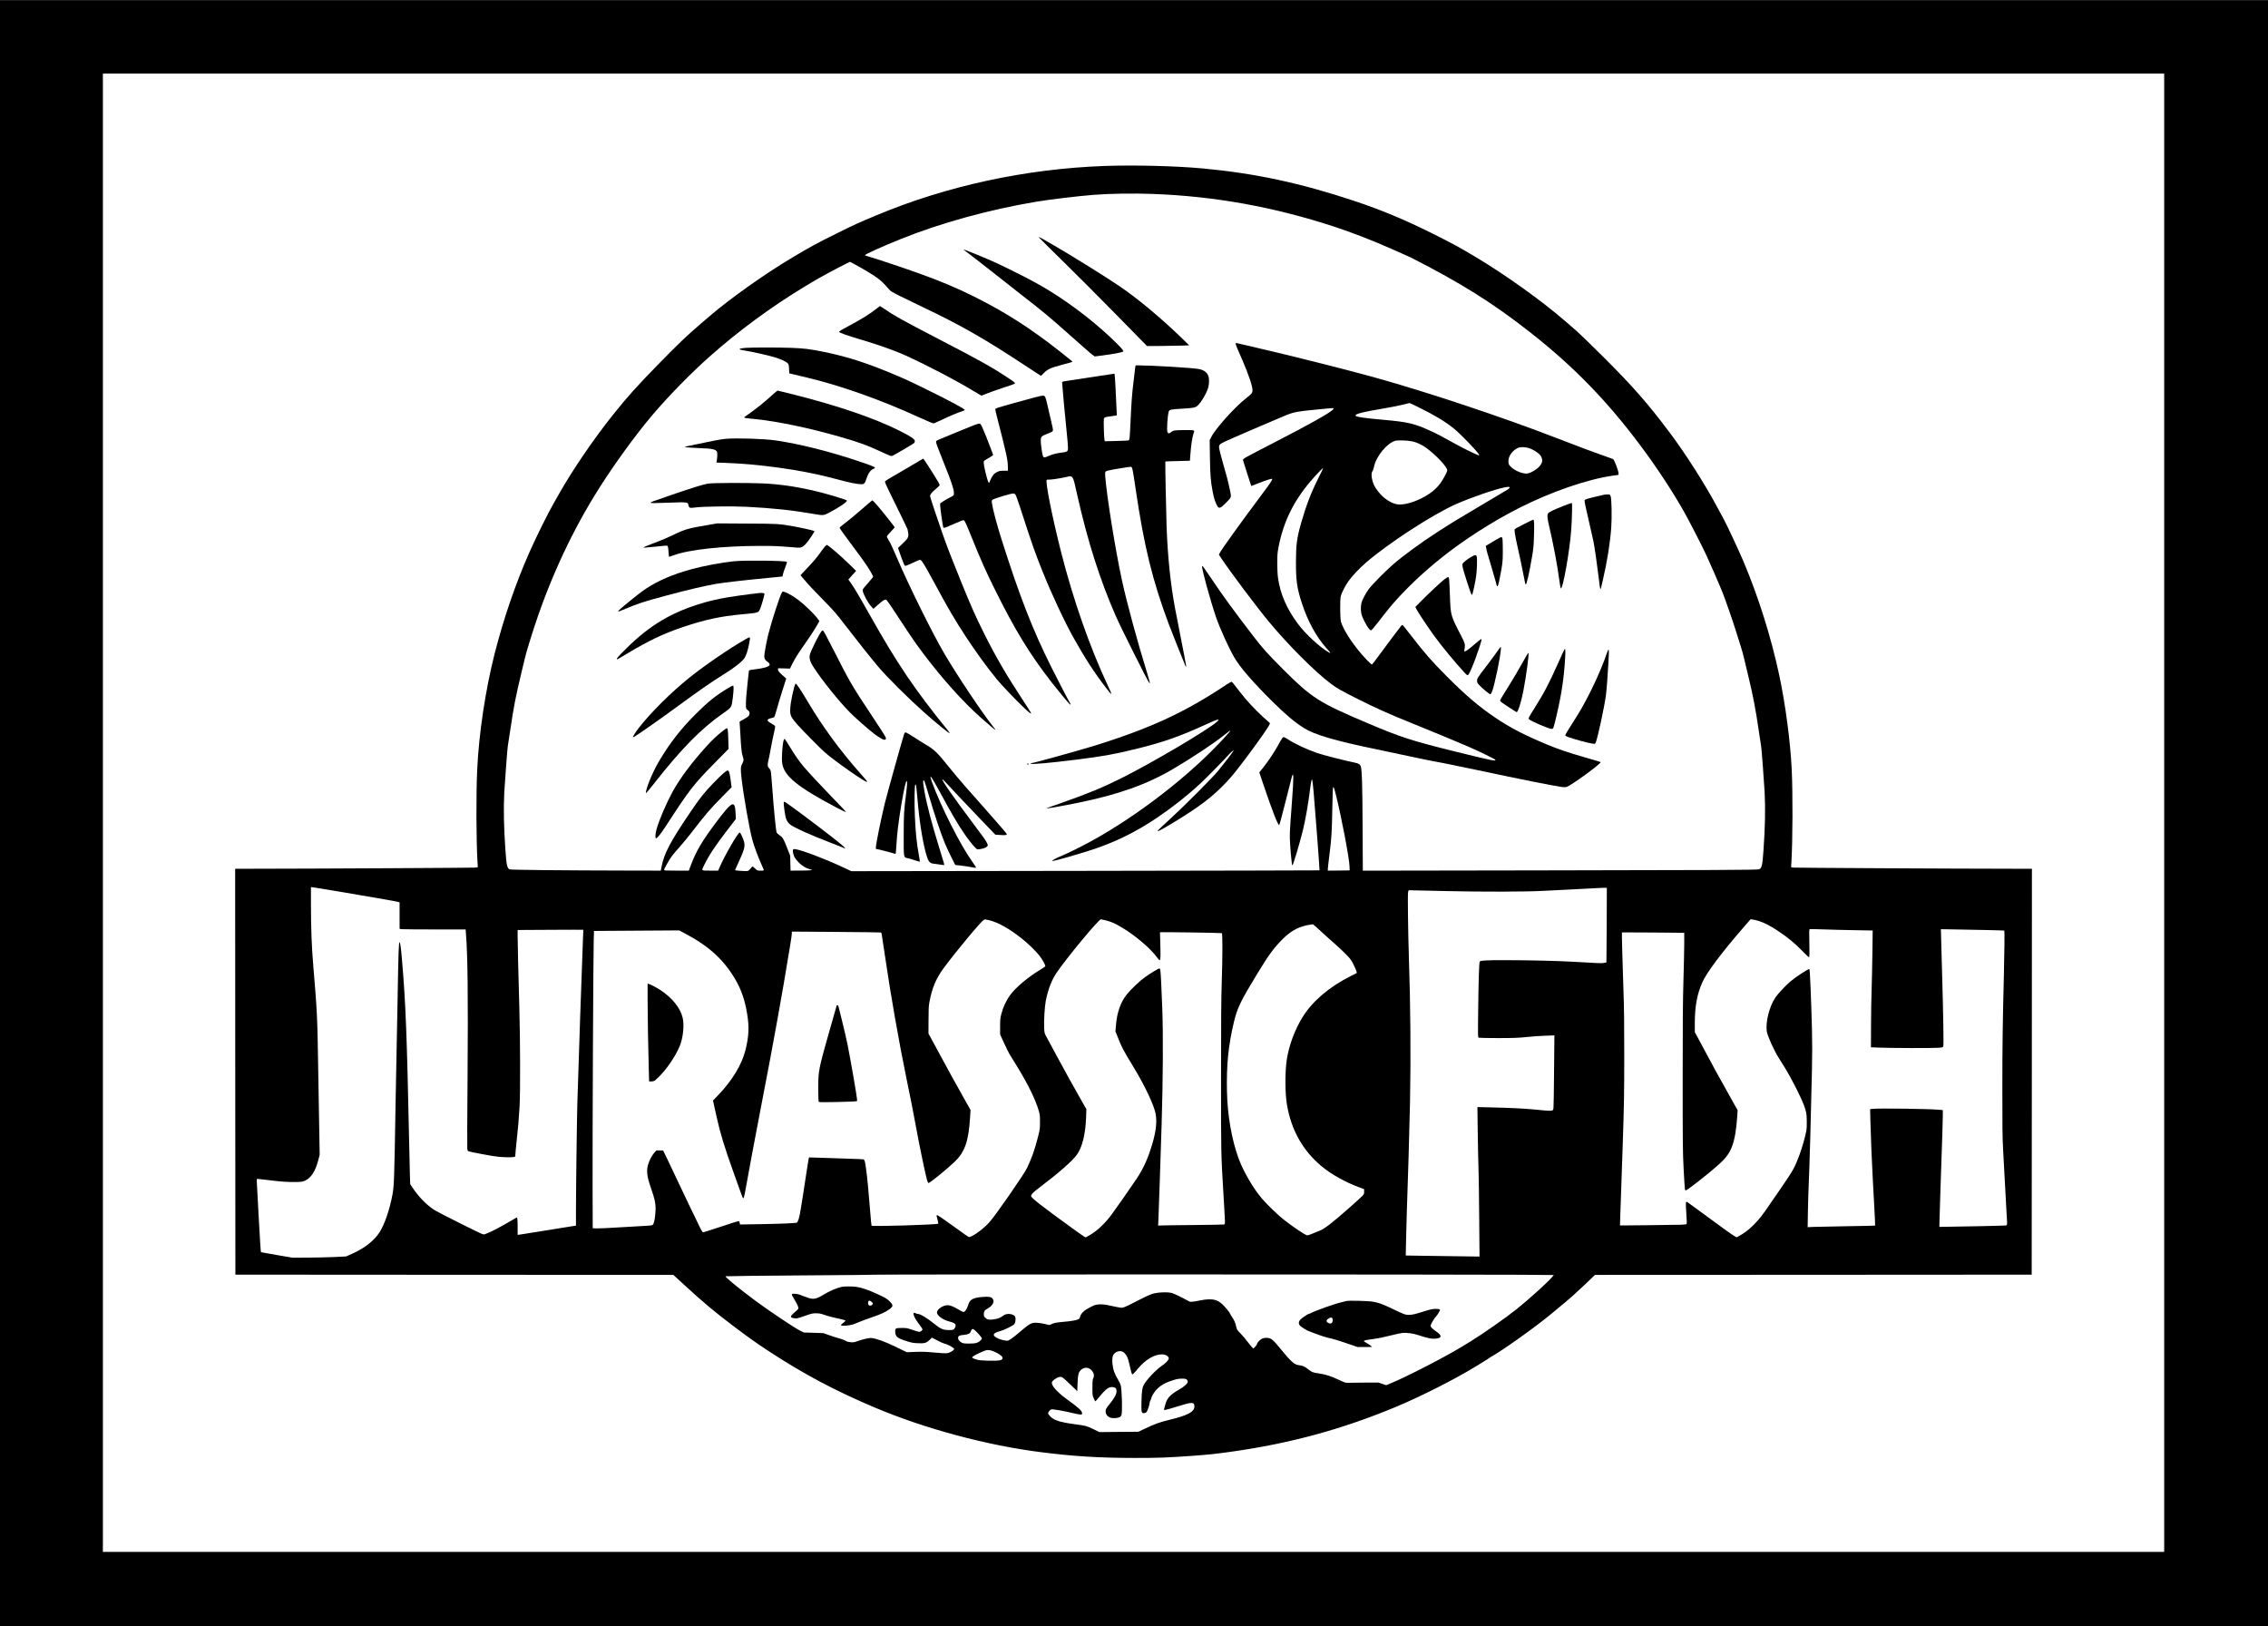
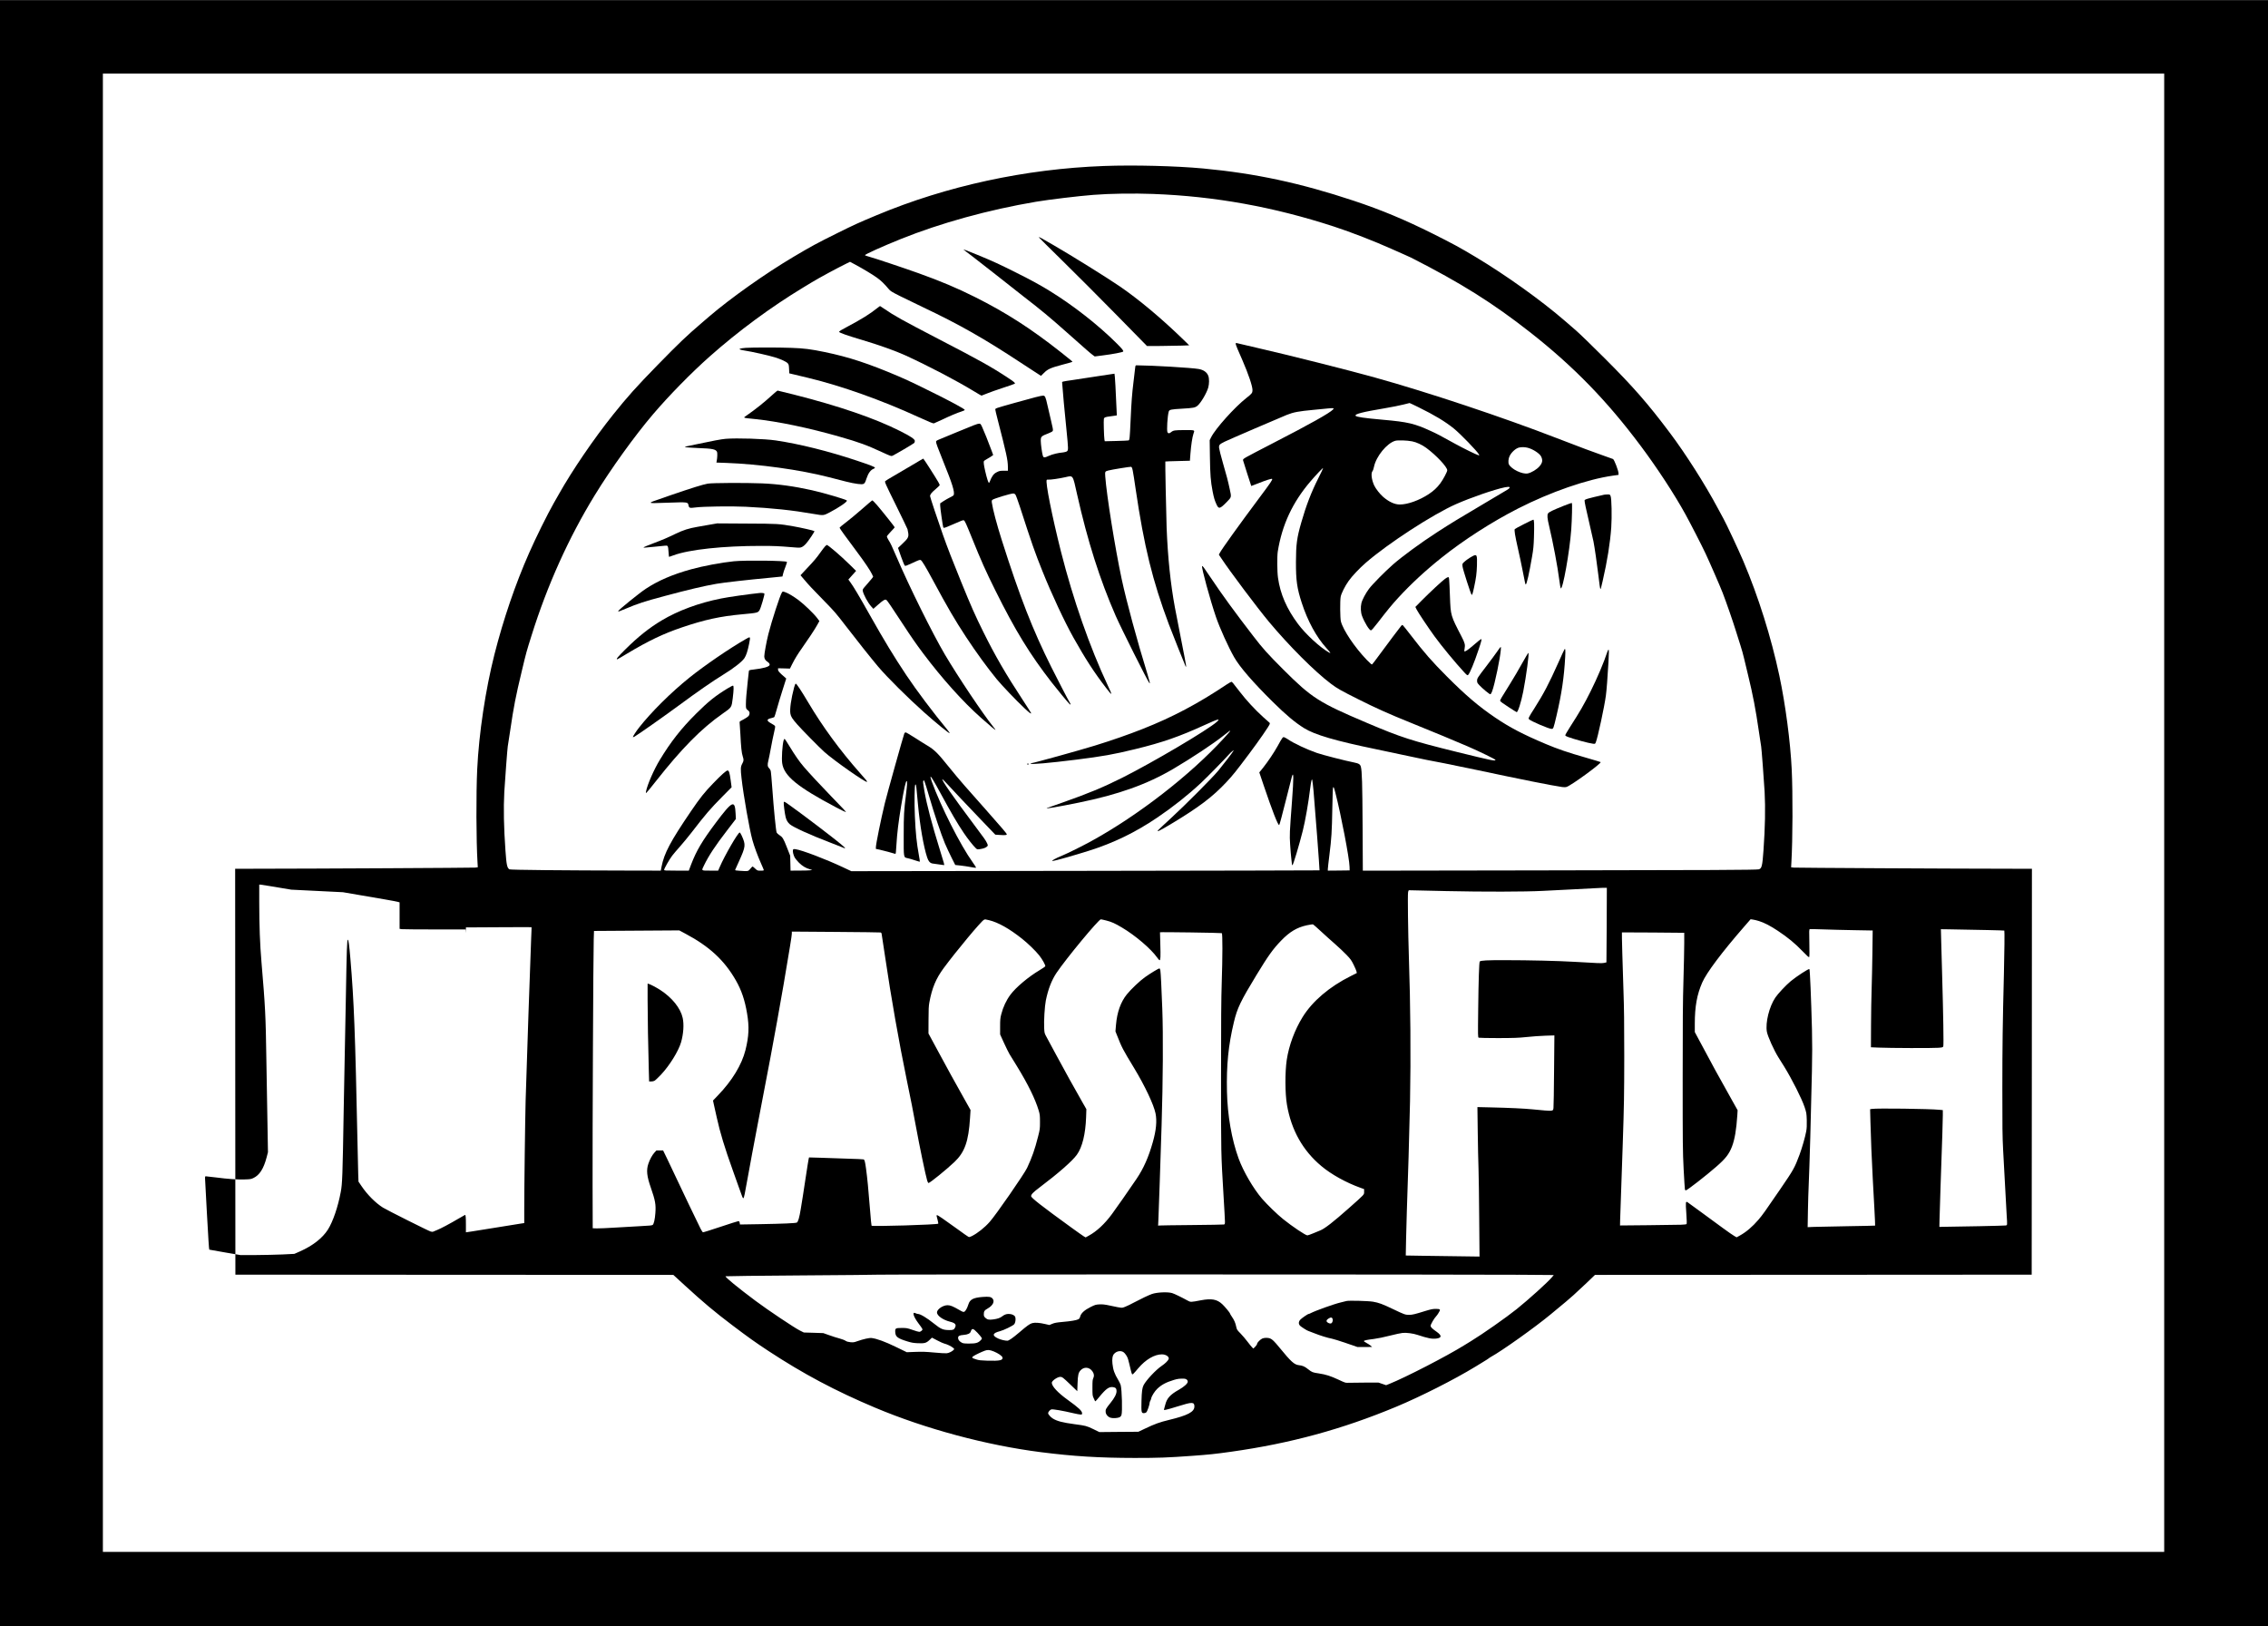
<svg xmlns="http://www.w3.org/2000/svg" version="1.0" width="3703pt" height="2655pt" viewBox="0 0 4938 3540" preserveAspectRatio="xMidYMid meet">
  <g transform="translate(0,3540) scale(0.1,-0.1)" fill="#000000" stroke="none">
    <path d="M0 17700 l0 -17700 24690 0 24690 0 0 17700 0 17700 -24690 0 -24690 0 0 -17700z m47120 10 l0 -16090 -22440 0 -22440 0 0 16090 0 16090 22440 0 22440 0 0 -16090z" />
-     <path d="M24035 31789 c-1711 -63 -3424 -434 -4950 -1072 -408 -171 -473 -200 -860 -392 -440 -218 -563 -285 -946 -512 -617 -366 -1370 -899 -1839 -1301 -41 -35 -115 -99 -164 -141 -331 -283 -485 -430 -960 -916 -466 -478 -652 -685 -972 -1085 -417 -522 -883 -1204 -1176 -1725 -25 -44 -75 -132 -111 -195 -144 -254 -388 -747 -539 -1090 -296 -670 -559 -1440 -753 -2205 -194 -765 -338 -1721 -375 -2500 -25 -530 -22 -1558 7 -2031 l6 -101 -59 -7 c-48 -5 -3481 -24 -4857 -25 l-367 -1 2 -4417 3 -4418 4768 -3 4767 -2 243 -223 c416 -381 651 -578 1037 -870 354 -268 505 -375 789 -562 759 -499 1463 -873 2323 -1235 1094 -461 2426 -819 3608 -969 712 -91 1273 -125 2045 -126 523 0 713 7 1255 46 359 26 506 41 850 90 1286 181 2413 488 3593 980 531 222 1252 586 1717 869 30 18 107 65 170 104 63 38 120 74 125 80 6 6 26 20 45 30 244 134 958 642 1300 925 334 275 393 326 501 422 64 57 195 179 291 271 l175 168 4754 2 4754 3 3 4418 2 4417 -367 1 c-1372 1 -4769 20 -4817 25 l-59 7 6 106 c29 495 32 1495 7 2028 -29 597 -136 1412 -270 2041 -177 830 -455 1715 -781 2484 -97 230 -374 822 -434 928 -23 41 -81 149 -130 240 -267 502 -694 1172 -1034 1625 -481 641 -798 1004 -1430 1635 -262 262 -538 529 -614 595 -76 66 -187 162 -245 212 -511 443 -1290 1000 -1942 1390 -354 212 -495 288 -930 506 -617 308 -1120 518 -1725 719 -1162 386 -2140 596 -3280 703 -596 55 -1500 78 -2160 54z m1080 -609 c1333 -50 2616 -281 3930 -710 376 -123 873 -316 1248 -484 89 -40 216 -97 282 -125 66 -29 134 -60 150 -68 1086 -553 1778 -987 2596 -1629 936 -735 1668 -1486 2398 -2464 360 -481 740 -1061 978 -1495 106 -192 356 -679 436 -850 92 -196 319 -716 374 -859 73 -188 223 -619 282 -811 34 -110 83 -262 107 -339 25 -76 58 -195 74 -265 16 -69 56 -236 89 -371 106 -435 167 -751 236 -1230 25 -173 48 -322 50 -330 7 -22 63 -767 75 -985 19 -358 11 -769 -25 -1278 -24 -339 -38 -395 -105 -409 -65 -13 -1026 -18 -4821 -23 l-3797 -6 -5 973 c-5 927 -13 1197 -38 1290 -14 52 -45 72 -146 92 -173 33 -695 167 -811 208 -223 78 -494 205 -624 292 -38 25 -78 48 -91 51 -27 7 -40 -11 -141 -195 -76 -138 -204 -328 -311 -464 l-87 -108 97 -287 c184 -544 310 -868 336 -859 7 2 69 233 139 514 70 280 132 526 139 547 38 115 39 -27 1 -538 -53 -708 -54 -727 -41 -945 7 -113 19 -257 27 -320 7 -63 14 -118 14 -122 0 -5 4 -8 10 -8 15 0 144 428 225 750 55 219 122 604 160 915 9 72 21 148 27 170 10 38 11 39 19 15 5 -14 17 -122 28 -240 30 -330 135 -1719 130 -1724 -2 -2 -2297 -7 -5099 -11 l-5095 -7 -185 87 c-370 174 -893 373 -1027 391 -50 6 -52 6 -59 -20 -8 -32 9 -103 38 -160 11 -22 53 -73 92 -112 74 -74 149 -119 241 -145 l50 -13 -40 -8 c-22 -4 -128 -7 -236 -7 l-197 -1 -4 163 -4 162 -73 185 c-75 193 -93 220 -168 268 -23 14 -47 38 -54 52 -15 34 -63 512 -94 954 -14 199 -30 375 -36 392 -5 17 -21 41 -34 54 -35 33 -39 74 -16 165 11 44 36 170 56 280 20 110 50 258 67 328 23 94 29 133 21 145 -5 10 -42 35 -81 56 -108 59 -107 92 4 117 30 7 58 17 63 23 5 6 30 85 55 176 25 91 81 277 125 414 l79 248 -36 32 c-114 97 -142 129 -142 160 l0 31 129 -3 130 -4 46 93 c64 126 123 222 220 359 126 177 279 408 329 500 l46 83 -51 68 c-65 88 -284 299 -402 387 -112 84 -238 158 -301 177 -45 14 -47 13 -62 -10 -42 -63 -223 -622 -295 -906 -41 -163 -89 -425 -89 -485 0 -48 23 -88 65 -114 39 -24 59 -54 51 -75 -14 -38 -139 -73 -339 -96 -96 -11 -108 -15 -112 -33 -4 -24 -41 -371 -55 -531 -6 -60 -10 -149 -10 -197 0 -93 0 -93 58 -140 30 -25 29 -78 -2 -115 -13 -15 -63 -48 -110 -73 -84 -43 -87 -46 -82 -75 3 -16 10 -127 16 -245 13 -275 27 -411 51 -482 25 -77 24 -96 -11 -161 -36 -67 -38 -111 -15 -314 40 -362 174 -1124 237 -1348 39 -140 114 -344 189 -512 33 -72 59 -136 59 -142 0 -11 -40 -15 -110 -11 -27 1 -46 12 -80 46 -25 24 -50 44 -55 44 -6 -1 -28 -23 -49 -50 -45 -57 -43 -56 -238 -43 -82 5 -95 8 -91 22 4 9 41 94 85 189 144 319 148 352 56 555 -17 37 -36 67 -43 67 -37 0 -326 -499 -435 -752 l-34 -78 -173 0 c-203 0 -194 -7 -134 116 100 207 242 423 501 759 l192 250 -6 115 c-14 309 -69 284 -429 -195 -301 -402 -421 -605 -538 -907 l-52 -138 -269 0 c-250 0 -268 1 -268 18 0 27 115 228 175 307 30 39 106 129 170 200 64 72 173 204 243 294 328 424 405 514 683 796 l198 200 -20 149 c-22 167 -38 216 -68 216 -29 0 -132 -92 -310 -276 -197 -204 -283 -312 -485 -608 -449 -660 -585 -917 -642 -1208 l-17 -88 -616 1 c-1527 3 -2656 14 -2678 27 -52 29 -66 95 -88 409 -36 509 -44 920 -25 1278 12 218 69 969 75 988 2 6 27 167 55 357 74 506 118 733 251 1285 100 419 99 412 213 776 341 1089 806 2122 1374 3049 353 576 866 1290 1271 1765 347 407 831 901 1236 1260 620 550 1335 1077 2035 1500 74 45 158 95 185 112 167 101 537 301 756 409 l76 37 109 -58 c169 -91 370 -211 474 -285 91 -65 164 -135 258 -248 38 -46 64 -62 240 -151 108 -54 341 -167 517 -251 777 -368 1323 -678 2115 -1200 206 -136 391 -257 411 -268 l35 -21 63 63 c84 84 145 111 404 180 115 30 211 57 214 60 7 7 0 13 -242 205 -654 517 -1198 867 -1877 1207 -392 196 -740 343 -1222 516 -330 118 -967 331 -1080 361 -50 13 -91 28 -93 34 -6 17 387 194 780 352 868 349 1907 636 2942 811 276 47 935 126 1250 150 365 29 869 36 1310 20z m3963 -13050 c118 -456 302 -1414 305 -1595 l2 -80 -237 -3 -238 -2 0 34 c0 19 16 159 35 311 45 357 54 499 63 1020 4 237 11 436 16 444 13 20 20 4 54 -129z m-21610 -2150 c870 -148 1150 -197 1195 -210 l37 -11 0 -288 0 -288 46 -7 c26 -3 349 -6 719 -6 l673 0 6 -77 c39 -481 49 -1389 36 -3109 -7 -848 -10 -1562 -6 -1587 4 -26 11 -49 16 -52 27 -16 551 -115 663 -124 142 -12 273 -14 330 -5 35 6 37 8 37 45 0 21 13 162 29 311 33 304 45 438 63 738 18 294 15 1465 -5 2165 -20 657 -37 1385 -37 1562 l0 121 713 4 c391 2 714 3 716 1 2 -1 -2 -107 -8 -235 -13 -272 -105 -2972 -121 -3543 -11 -418 -30 -1878 -30 -2366 l0 -297 -82 -12 c-46 -6 -283 -45 -528 -85 -245 -40 -481 -78 -525 -84 -44 -6 -92 -13 -107 -16 l-28 -4 0 167 c0 160 -5 212 -19 212 -3 0 -71 -39 -151 -86 -174 -103 -384 -215 -460 -244 -30 -11 -65 -26 -77 -32 -17 -8 -32 -8 -60 0 -56 17 -945 463 -1038 520 -163 102 -342 282 -470 472 l-64 95 -6 170 c-3 94 -10 388 -15 655 -51 2435 -77 3101 -155 4025 -25 296 -41 415 -55 415 -19 0 -25 -176 -45 -1315 -8 -451 -17 -912 -20 -1025 -3 -113 -15 -725 -26 -1360 -24 -1449 -30 -1612 -64 -1790 -60 -325 -171 -648 -280 -820 -118 -185 -329 -350 -605 -473 l-125 -55 -260 -13 c-143 -6 -406 -12 -585 -13 l-325 -1 -340 58 c-186 32 -341 59 -343 61 -6 7 -22 258 -52 806 -16 305 -32 608 -36 673 -7 116 -6 117 16 117 12 0 108 -11 213 -24 270 -35 460 -48 622 -44 127 3 145 6 197 30 134 63 223 201 289 451 l29 112 -14 810 c-8 446 -18 995 -21 1220 -14 942 -24 1140 -106 2105 -34 405 -48 782 -49 1318 l0 372 25 0 c14 0 317 -50 673 -110z m27514 -715 c-2 -445 -5 -811 -6 -812 -2 -2 -25 -7 -52 -12 -49 -10 -129 -7 -644 24 -356 21 -993 36 -1503 36 -405 1 -536 -6 -559 -29 -14 -14 -27 -410 -34 -1039 -7 -597 -7 -613 12 -620 10 -4 201 -8 424 -8 346 1 436 4 620 23 118 13 302 26 409 29 l194 6 -7 -766 c-3 -422 -9 -787 -13 -813 -10 -76 7 -75 -458 -30 -184 18 -503 33 -899 42 l-299 7 7 -539 c4 -297 11 -658 17 -804 5 -146 12 -635 15 -1088 l7 -823 -439 6 c-241 3 -603 8 -803 11 l-364 6 7 357 c4 196 11 464 16 596 19 468 60 1897 70 2405 19 977 10 2098 -25 3130 -18 557 -28 1350 -18 1415 7 41 12 50 28 48 11 -1 371 -9 800 -18 820 -18 1714 -16 2100 4 110 6 387 20 615 31 228 11 480 24 560 29 80 5 163 8 185 7 l40 -1 -3 -810z m-13447 106 c201 -49 441 -184 718 -404 129 -102 291 -260 371 -359 71 -89 142 -217 134 -240 -4 -9 -60 -47 -125 -86 -240 -142 -516 -374 -633 -532 -93 -126 -160 -269 -201 -430 -21 -82 -24 -118 -24 -265 l0 -170 84 -185 c47 -102 101 -212 121 -245 21 -33 91 -148 157 -255 245 -399 402 -718 479 -975 24 -81 27 -106 27 -245 0 -150 -1 -160 -42 -320 -71 -281 -130 -448 -238 -680 -61 -131 -679 -1024 -815 -1176 -109 -124 -262 -245 -387 -309 -42 -21 -59 -25 -75 -17 -12 5 -123 83 -246 173 -294 213 -420 299 -438 299 -16 0 -15 -7 14 -112 10 -37 15 -70 12 -73 -23 -23 -1430 -65 -1452 -44 -4 4 -18 148 -31 320 -38 479 -61 717 -91 934 -20 142 -30 181 -51 189 -9 4 -167 11 -352 16 -185 6 -448 15 -586 20 -137 5 -250 8 -251 7 -5 -5 -44 -244 -79 -482 -19 -132 -44 -294 -55 -360 -11 -66 -31 -191 -45 -278 -31 -191 -58 -282 -86 -298 -28 -14 -296 -26 -811 -35 l-427 -7 -6 37 c-6 28 -12 36 -29 36 -11 0 -187 -56 -391 -124 -203 -68 -375 -122 -382 -119 -6 3 -29 39 -51 81 -45 86 -444 920 -559 1167 -41 88 -115 244 -165 348 l-91 187 -72 0 -72 0 -40 -43 c-52 -56 -105 -153 -137 -249 -47 -139 -33 -271 55 -522 96 -276 112 -365 98 -552 -10 -133 -32 -232 -57 -255 -14 -13 -62 -18 -267 -28 -137 -6 -388 -21 -558 -32 -169 -11 -347 -18 -395 -17 l-87 3 -3 930 c-3 1060 15 5088 25 5361 l6 181 928 6 928 6 133 -71 c523 -278 849 -579 1100 -1018 122 -214 194 -425 243 -716 50 -293 41 -499 -35 -803 -81 -319 -290 -663 -596 -981 l-110 -115 17 -80 c10 -44 39 -174 65 -290 72 -329 171 -654 351 -1155 46 -129 108 -305 139 -390 73 -207 75 -210 89 -210 13 0 31 83 100 475 41 230 129 703 215 1150 61 317 213 1117 275 1440 76 399 216 1179 285 1580 133 783 180 1070 180 1112 l0 46 961 -7 c528 -4 966 -9 974 -12 8 -3 17 -13 19 -22 3 -10 39 -246 80 -527 123 -840 301 -1851 466 -2650 100 -484 137 -674 200 -1015 79 -433 213 -1076 247 -1187 9 -29 22 -53 29 -53 30 0 395 296 565 458 224 213 307 447 339 959 l11 172 -142 253 c-248 442 -331 593 -555 1008 l-219 405 1 290 c0 232 4 309 18 385 58 315 142 517 312 748 276 373 823 1030 877 1052 29 12 22 12 112 -9z m2548 -6 c119 -30 193 -63 345 -154 291 -172 632 -463 767 -654 22 -31 45 -57 52 -57 21 0 24 78 16 345 -5 143 -8 262 -7 263 5 8 1333 -11 1346 -19 18 -11 17 -518 -2 -1084 -11 -325 -15 -822 -15 -2040 0 -1717 -1 -1656 55 -2600 17 -269 30 -518 30 -551 0 -56 -2 -62 -22 -67 -13 -3 -329 -9 -703 -12 -374 -3 -691 -8 -705 -10 l-25 -4 7 157 c9 206 43 1208 69 2037 30 961 36 1965 15 2525 -18 474 -32 768 -42 838 -5 30 -11 42 -23 42 -20 0 -193 -105 -313 -190 -109 -77 -304 -262 -395 -375 -133 -166 -212 -388 -235 -661 l-12 -143 31 -78 c109 -277 123 -304 374 -718 235 -388 430 -801 468 -990 33 -166 14 -366 -59 -624 -93 -329 -200 -571 -355 -801 -176 -260 -436 -632 -538 -770 -157 -212 -329 -372 -501 -466 l-69 -38 -40 23 c-21 13 -141 97 -265 187 -656 475 -882 652 -882 688 0 38 44 84 177 184 419 316 720 580 820 719 117 163 187 450 200 813 l6 177 -85 149 c-161 280 -415 739 -573 1034 -86 162 -179 334 -206 382 -48 87 -49 88 -55 200 -8 156 11 474 36 600 50 247 127 445 233 603 211 313 917 1165 965 1165 9 0 61 -11 115 -25z m14210 -11 c122 -38 251 -105 418 -216 211 -140 372 -272 532 -439 109 -113 140 -140 148 -129 6 9 7 126 3 307 -6 261 -5 293 9 299 9 3 141 1 294 -5 153 -6 458 -13 677 -17 l399 -7 -6 -486 c-4 -267 -11 -623 -17 -791 -6 -168 -12 -521 -13 -785 l-2 -480 165 -7 c247 -11 1191 -14 1303 -4 91 7 99 10 107 32 11 27 -1 727 -24 1519 -8 270 -18 612 -21 760 l-7 270 159 -2 c655 -11 1217 -23 1222 -28 7 -8 3 -467 -9 -945 -27 -1065 -34 -1569 -34 -2490 -1 -839 2 -1060 17 -1340 42 -795 68 -1266 77 -1415 15 -233 16 -221 -22 -229 -17 -3 -274 -10 -572 -16 -298 -5 -615 -10 -706 -12 l-165 -3 3 145 c1 80 11 402 22 715 39 1106 50 1461 50 1571 l0 111 -72 7 c-227 22 -1367 37 -1472 19 l-39 -6 7 -276 c7 -314 29 -834 51 -1246 8 -154 24 -444 35 -644 11 -201 18 -366 16 -368 -2 -2 -271 -8 -597 -13 -327 -5 -657 -12 -733 -15 l-139 -6 6 358 c4 197 11 450 17 563 17 372 51 1547 70 2470 8 355 8 626 1 915 -18 679 -44 1301 -56 1313 -13 13 -285 -163 -407 -265 -105 -87 -279 -273 -335 -357 -133 -198 -218 -544 -184 -742 18 -101 156 -408 254 -563 44 -69 98 -155 120 -191 174 -282 388 -706 448 -888 40 -122 42 -133 47 -282 3 -118 0 -176 -12 -245 -24 -129 -90 -359 -146 -510 -107 -286 -127 -322 -420 -750 -331 -484 -382 -556 -475 -665 -128 -150 -268 -269 -407 -345 l-67 -37 -48 27 c-27 14 -138 92 -248 172 -110 81 -324 237 -475 348 -151 111 -285 208 -297 216 -43 26 -45 8 -28 -236 11 -163 13 -231 5 -239 -6 -6 -60 -12 -123 -14 -144 -4 -1321 -18 -1325 -16 -2 1 4 181 12 401 9 219 30 835 47 1368 29 862 32 1075 33 1915 0 714 -4 1061 -17 1420 -18 500 -39 1272 -34 1276 1 1 307 0 680 -3 l677 -6 0 -228 c0 -126 -8 -486 -17 -801 -14 -459 -17 -884 -17 -2133 0 -1457 1 -1588 21 -1985 12 -234 25 -433 28 -443 4 -9 13 -17 20 -17 28 0 453 331 669 521 197 172 270 267 334 429 61 157 97 369 118 690 l6 105 -112 200 c-318 565 -435 780 -718 1311 l-102 190 0 180 c0 378 47 636 162 899 94 214 427 658 906 1208 l147 169 48 -7 c27 -3 86 -17 130 -31z m-9528 -230 c88 -81 225 -205 305 -274 80 -70 190 -174 246 -232 90 -94 107 -118 157 -219 31 -63 59 -128 62 -146 l6 -32 -133 -67 c-463 -231 -832 -545 -1046 -890 -173 -279 -300 -621 -347 -938 -39 -266 -37 -726 5 -971 94 -552 344 -998 750 -1337 215 -181 540 -361 853 -473 l77 -28 0 -56 c0 -68 20 -46 -330 -357 -338 -300 -528 -448 -625 -486 -22 -9 -89 -37 -150 -62 -60 -25 -119 -46 -130 -46 -40 0 -328 193 -527 353 -131 105 -345 313 -461 446 -188 219 -409 597 -510 876 -151 414 -242 940 -253 1455 -13 579 30 1007 151 1513 72 303 145 455 493 1027 255 419 358 563 535 746 184 191 343 287 558 334 69 15 131 24 139 19 8 -4 87 -74 175 -155z m4298 -7471 l766 -6 -41 -50 c-91 -108 -508 -485 -765 -691 -225 -181 -749 -548 -993 -696 -50 -30 -117 -72 -150 -92 -371 -232 -1278 -700 -1628 -840 l-73 -29 -82 28 -82 28 -315 0 c-173 0 -335 -2 -360 -4 -39 -4 -65 5 -198 68 -174 81 -271 112 -427 136 -137 20 -150 25 -233 91 -75 60 -120 80 -204 89 -98 11 -170 76 -416 377 -120 146 -158 183 -209 205 -42 17 -125 17 -167 -1 -45 -19 -116 -91 -116 -117 0 -12 -18 -39 -40 -62 l-41 -40 -26 24 c-14 13 -59 69 -101 124 -41 55 -110 136 -154 181 -75 76 -80 84 -93 147 -17 82 -43 143 -95 218 -22 32 -40 63 -40 68 0 16 -113 152 -169 204 -115 107 -234 128 -466 84 -218 -42 -224 -42 -286 -7 -130 72 -289 149 -339 164 -97 29 -331 18 -440 -20 -75 -27 -237 -104 -380 -180 -74 -40 -166 -85 -204 -99 -77 -29 -53 -31 -321 25 -120 26 -167 31 -236 28 -80 -4 -94 -8 -194 -57 -133 -67 -208 -135 -226 -205 -9 -36 -19 -50 -41 -62 -42 -22 -158 -42 -344 -58 -130 -12 -174 -20 -224 -41 l-62 -26 -92 21 c-122 29 -223 36 -282 20 -54 -15 -114 -58 -279 -200 -147 -125 -230 -183 -264 -183 -49 0 -137 21 -194 46 -144 64 -133 119 33 161 82 21 277 115 310 150 33 37 42 146 14 178 -28 30 -76 48 -134 48 -53 0 -92 -15 -147 -57 -43 -32 -97 -50 -187 -62 -94 -13 -129 -6 -172 34 -30 28 -34 39 -34 81 0 61 15 84 83 122 117 66 161 158 104 220 -33 35 -77 42 -212 32 -200 -15 -277 -54 -309 -157 -27 -86 -64 -152 -91 -165 -20 -9 -35 -4 -106 37 -144 83 -198 105 -260 105 -99 0 -229 -89 -229 -157 0 -71 131 -164 285 -202 112 -28 140 -61 109 -126 -22 -48 -42 -57 -130 -56 -131 1 -180 21 -329 141 -156 125 -297 210 -350 210 -11 0 -33 7 -49 15 -81 42 -53 -66 54 -210 109 -147 106 -140 76 -170 -14 -14 -37 -25 -51 -25 -15 0 -81 19 -148 43 -116 40 -128 42 -235 42 -137 0 -146 -6 -140 -98 7 -95 54 -130 261 -194 91 -28 133 -36 227 -40 149 -7 187 3 257 70 l54 51 117 -61 c64 -34 132 -64 151 -68 52 -11 152 -58 189 -90 31 -26 32 -28 16 -46 -30 -34 -103 -70 -152 -75 -26 -3 -148 4 -272 16 -185 17 -257 20 -411 14 l-186 -7 -239 116 c-235 114 -410 178 -525 193 -49 7 -179 -22 -319 -71 -64 -23 -84 -26 -145 -20 -50 5 -80 14 -106 31 -20 14 -78 36 -130 50 -52 13 -152 45 -224 71 l-130 46 -212 7 -212 6 -84 42 c-118 58 -698 446 -967 647 -381 284 -669 520 -653 535 4 4 752 13 1662 19 910 6 1657 13 1659 16 8 8 13065 6 13945 -2z m-11782 -1262 c41 -44 81 -92 89 -106 13 -24 11 -28 -20 -60 -54 -56 -105 -70 -250 -70 -102 0 -131 4 -159 19 -52 28 -81 64 -81 102 0 45 27 60 118 67 91 7 143 31 157 72 27 80 51 76 146 -24z m355 -407 c96 -39 182 -98 190 -130 16 -63 -55 -79 -324 -72 -146 5 -189 9 -247 28 -101 31 -108 42 -54 76 50 31 170 88 244 115 60 22 102 18 191 -17z m2822 -14 c38 -24 88 -99 103 -155 6 -22 17 -65 25 -95 8 -30 23 -93 33 -138 10 -46 24 -89 29 -94 12 -12 26 1 135 130 160 189 353 303 517 302 86 -1 160 -52 145 -101 -12 -36 -76 -99 -155 -152 -123 -83 -334 -308 -391 -417 -30 -58 -41 -140 -46 -345 -6 -245 -2 -265 52 -265 21 0 43 8 54 19 21 21 71 166 71 204 0 13 6 31 13 42 8 11 17 36 21 55 10 52 78 160 134 212 95 89 189 139 362 192 81 24 119 29 218 27 49 -1 82 -28 82 -67 0 -38 -80 -110 -193 -174 -189 -106 -261 -186 -296 -325 -11 -44 -23 -89 -27 -99 -7 -18 -4 -19 37 -13 24 3 145 38 269 77 307 97 355 96 355 -4 0 -119 -142 -194 -555 -294 -196 -47 -313 -89 -515 -186 l-150 -71 -424 -3 -425 -4 -135 66 c-145 69 -157 73 -406 106 -261 35 -381 66 -475 125 -46 29 -100 91 -100 114 0 25 37 71 68 82 28 11 255 -28 481 -82 68 -16 138 -29 157 -29 29 0 34 3 34 23 0 56 -66 118 -315 298 -214 154 -345 295 -345 371 0 42 123 128 184 128 42 0 59 -12 220 -167 l151 -145 6 169 c6 183 18 235 67 287 76 81 192 70 257 -24 36 -52 42 -100 19 -147 -16 -33 -19 -62 -19 -208 0 -152 2 -175 21 -215 12 -25 25 -56 31 -69 9 -23 13 -19 95 80 151 184 217 230 306 215 52 -8 72 -31 72 -85 0 -65 -42 -147 -134 -261 -99 -122 -109 -142 -103 -198 6 -55 54 -108 112 -123 48 -14 151 -7 191 12 18 9 33 27 41 49 23 68 10 549 -17 652 -7 23 -30 72 -52 108 -83 137 -112 219 -127 355 -12 103 1 181 36 217 55 59 140 75 201 38z" />
+     <path d="M24035 31789 c-1711 -63 -3424 -434 -4950 -1072 -408 -171 -473 -200 -860 -392 -440 -218 -563 -285 -946 -512 -617 -366 -1370 -899 -1839 -1301 -41 -35 -115 -99 -164 -141 -331 -283 -485 -430 -960 -916 -466 -478 -652 -685 -972 -1085 -417 -522 -883 -1204 -1176 -1725 -25 -44 -75 -132 -111 -195 -144 -254 -388 -747 -539 -1090 -296 -670 -559 -1440 -753 -2205 -194 -765 -338 -1721 -375 -2500 -25 -530 -22 -1558 7 -2031 l6 -101 -59 -7 c-48 -5 -3481 -24 -4857 -25 l-367 -1 2 -4417 3 -4418 4768 -3 4767 -2 243 -223 c416 -381 651 -578 1037 -870 354 -268 505 -375 789 -562 759 -499 1463 -873 2323 -1235 1094 -461 2426 -819 3608 -969 712 -91 1273 -125 2045 -126 523 0 713 7 1255 46 359 26 506 41 850 90 1286 181 2413 488 3593 980 531 222 1252 586 1717 869 30 18 107 65 170 104 63 38 120 74 125 80 6 6 26 20 45 30 244 134 958 642 1300 925 334 275 393 326 501 422 64 57 195 179 291 271 l175 168 4754 2 4754 3 3 4418 2 4417 -367 1 c-1372 1 -4769 20 -4817 25 l-59 7 6 106 c29 495 32 1495 7 2028 -29 597 -136 1412 -270 2041 -177 830 -455 1715 -781 2484 -97 230 -374 822 -434 928 -23 41 -81 149 -130 240 -267 502 -694 1172 -1034 1625 -481 641 -798 1004 -1430 1635 -262 262 -538 529 -614 595 -76 66 -187 162 -245 212 -511 443 -1290 1000 -1942 1390 -354 212 -495 288 -930 506 -617 308 -1120 518 -1725 719 -1162 386 -2140 596 -3280 703 -596 55 -1500 78 -2160 54z m1080 -609 c1333 -50 2616 -281 3930 -710 376 -123 873 -316 1248 -484 89 -40 216 -97 282 -125 66 -29 134 -60 150 -68 1086 -553 1778 -987 2596 -1629 936 -735 1668 -1486 2398 -2464 360 -481 740 -1061 978 -1495 106 -192 356 -679 436 -850 92 -196 319 -716 374 -859 73 -188 223 -619 282 -811 34 -110 83 -262 107 -339 25 -76 58 -195 74 -265 16 -69 56 -236 89 -371 106 -435 167 -751 236 -1230 25 -173 48 -322 50 -330 7 -22 63 -767 75 -985 19 -358 11 -769 -25 -1278 -24 -339 -38 -395 -105 -409 -65 -13 -1026 -18 -4821 -23 l-3797 -6 -5 973 c-5 927 -13 1197 -38 1290 -14 52 -45 72 -146 92 -173 33 -695 167 -811 208 -223 78 -494 205 -624 292 -38 25 -78 48 -91 51 -27 7 -40 -11 -141 -195 -76 -138 -204 -328 -311 -464 l-87 -108 97 -287 c184 -544 310 -868 336 -859 7 2 69 233 139 514 70 280 132 526 139 547 38 115 39 -27 1 -538 -53 -708 -54 -727 -41 -945 7 -113 19 -257 27 -320 7 -63 14 -118 14 -122 0 -5 4 -8 10 -8 15 0 144 428 225 750 55 219 122 604 160 915 9 72 21 148 27 170 10 38 11 39 19 15 5 -14 17 -122 28 -240 30 -330 135 -1719 130 -1724 -2 -2 -2297 -7 -5099 -11 l-5095 -7 -185 87 c-370 174 -893 373 -1027 391 -50 6 -52 6 -59 -20 -8 -32 9 -103 38 -160 11 -22 53 -73 92 -112 74 -74 149 -119 241 -145 l50 -13 -40 -8 c-22 -4 -128 -7 -236 -7 l-197 -1 -4 163 -4 162 -73 185 c-75 193 -93 220 -168 268 -23 14 -47 38 -54 52 -15 34 -63 512 -94 954 -14 199 -30 375 -36 392 -5 17 -21 41 -34 54 -35 33 -39 74 -16 165 11 44 36 170 56 280 20 110 50 258 67 328 23 94 29 133 21 145 -5 10 -42 35 -81 56 -108 59 -107 92 4 117 30 7 58 17 63 23 5 6 30 85 55 176 25 91 81 277 125 414 l79 248 -36 32 c-114 97 -142 129 -142 160 l0 31 129 -3 130 -4 46 93 c64 126 123 222 220 359 126 177 279 408 329 500 l46 83 -51 68 c-65 88 -284 299 -402 387 -112 84 -238 158 -301 177 -45 14 -47 13 -62 -10 -42 -63 -223 -622 -295 -906 -41 -163 -89 -425 -89 -485 0 -48 23 -88 65 -114 39 -24 59 -54 51 -75 -14 -38 -139 -73 -339 -96 -96 -11 -108 -15 -112 -33 -4 -24 -41 -371 -55 -531 -6 -60 -10 -149 -10 -197 0 -93 0 -93 58 -140 30 -25 29 -78 -2 -115 -13 -15 -63 -48 -110 -73 -84 -43 -87 -46 -82 -75 3 -16 10 -127 16 -245 13 -275 27 -411 51 -482 25 -77 24 -96 -11 -161 -36 -67 -38 -111 -15 -314 40 -362 174 -1124 237 -1348 39 -140 114 -344 189 -512 33 -72 59 -136 59 -142 0 -11 -40 -15 -110 -11 -27 1 -46 12 -80 46 -25 24 -50 44 -55 44 -6 -1 -28 -23 -49 -50 -45 -57 -43 -56 -238 -43 -82 5 -95 8 -91 22 4 9 41 94 85 189 144 319 148 352 56 555 -17 37 -36 67 -43 67 -37 0 -326 -499 -435 -752 l-34 -78 -173 0 c-203 0 -194 -7 -134 116 100 207 242 423 501 759 l192 250 -6 115 c-14 309 -69 284 -429 -195 -301 -402 -421 -605 -538 -907 l-52 -138 -269 0 c-250 0 -268 1 -268 18 0 27 115 228 175 307 30 39 106 129 170 200 64 72 173 204 243 294 328 424 405 514 683 796 l198 200 -20 149 c-22 167 -38 216 -68 216 -29 0 -132 -92 -310 -276 -197 -204 -283 -312 -485 -608 -449 -660 -585 -917 -642 -1208 l-17 -88 -616 1 c-1527 3 -2656 14 -2678 27 -52 29 -66 95 -88 409 -36 509 -44 920 -25 1278 12 218 69 969 75 988 2 6 27 167 55 357 74 506 118 733 251 1285 100 419 99 412 213 776 341 1089 806 2122 1374 3049 353 576 866 1290 1271 1765 347 407 831 901 1236 1260 620 550 1335 1077 2035 1500 74 45 158 95 185 112 167 101 537 301 756 409 l76 37 109 -58 c169 -91 370 -211 474 -285 91 -65 164 -135 258 -248 38 -46 64 -62 240 -151 108 -54 341 -167 517 -251 777 -368 1323 -678 2115 -1200 206 -136 391 -257 411 -268 l35 -21 63 63 c84 84 145 111 404 180 115 30 211 57 214 60 7 7 0 13 -242 205 -654 517 -1198 867 -1877 1207 -392 196 -740 343 -1222 516 -330 118 -967 331 -1080 361 -50 13 -91 28 -93 34 -6 17 387 194 780 352 868 349 1907 636 2942 811 276 47 935 126 1250 150 365 29 869 36 1310 20z m3963 -13050 c118 -456 302 -1414 305 -1595 l2 -80 -237 -3 -238 -2 0 34 c0 19 16 159 35 311 45 357 54 499 63 1020 4 237 11 436 16 444 13 20 20 4 54 -129z m-21610 -2150 c870 -148 1150 -197 1195 -210 l37 -11 0 -288 0 -288 46 -7 c26 -3 349 -6 719 -6 l673 0 6 -77 l0 121 713 4 c391 2 714 3 716 1 2 -1 -2 -107 -8 -235 -13 -272 -105 -2972 -121 -3543 -11 -418 -30 -1878 -30 -2366 l0 -297 -82 -12 c-46 -6 -283 -45 -528 -85 -245 -40 -481 -78 -525 -84 -44 -6 -92 -13 -107 -16 l-28 -4 0 167 c0 160 -5 212 -19 212 -3 0 -71 -39 -151 -86 -174 -103 -384 -215 -460 -244 -30 -11 -65 -26 -77 -32 -17 -8 -32 -8 -60 0 -56 17 -945 463 -1038 520 -163 102 -342 282 -470 472 l-64 95 -6 170 c-3 94 -10 388 -15 655 -51 2435 -77 3101 -155 4025 -25 296 -41 415 -55 415 -19 0 -25 -176 -45 -1315 -8 -451 -17 -912 -20 -1025 -3 -113 -15 -725 -26 -1360 -24 -1449 -30 -1612 -64 -1790 -60 -325 -171 -648 -280 -820 -118 -185 -329 -350 -605 -473 l-125 -55 -260 -13 c-143 -6 -406 -12 -585 -13 l-325 -1 -340 58 c-186 32 -341 59 -343 61 -6 7 -22 258 -52 806 -16 305 -32 608 -36 673 -7 116 -6 117 16 117 12 0 108 -11 213 -24 270 -35 460 -48 622 -44 127 3 145 6 197 30 134 63 223 201 289 451 l29 112 -14 810 c-8 446 -18 995 -21 1220 -14 942 -24 1140 -106 2105 -34 405 -48 782 -49 1318 l0 372 25 0 c14 0 317 -50 673 -110z m27514 -715 c-2 -445 -5 -811 -6 -812 -2 -2 -25 -7 -52 -12 -49 -10 -129 -7 -644 24 -356 21 -993 36 -1503 36 -405 1 -536 -6 -559 -29 -14 -14 -27 -410 -34 -1039 -7 -597 -7 -613 12 -620 10 -4 201 -8 424 -8 346 1 436 4 620 23 118 13 302 26 409 29 l194 6 -7 -766 c-3 -422 -9 -787 -13 -813 -10 -76 7 -75 -458 -30 -184 18 -503 33 -899 42 l-299 7 7 -539 c4 -297 11 -658 17 -804 5 -146 12 -635 15 -1088 l7 -823 -439 6 c-241 3 -603 8 -803 11 l-364 6 7 357 c4 196 11 464 16 596 19 468 60 1897 70 2405 19 977 10 2098 -25 3130 -18 557 -28 1350 -18 1415 7 41 12 50 28 48 11 -1 371 -9 800 -18 820 -18 1714 -16 2100 4 110 6 387 20 615 31 228 11 480 24 560 29 80 5 163 8 185 7 l40 -1 -3 -810z m-13447 106 c201 -49 441 -184 718 -404 129 -102 291 -260 371 -359 71 -89 142 -217 134 -240 -4 -9 -60 -47 -125 -86 -240 -142 -516 -374 -633 -532 -93 -126 -160 -269 -201 -430 -21 -82 -24 -118 -24 -265 l0 -170 84 -185 c47 -102 101 -212 121 -245 21 -33 91 -148 157 -255 245 -399 402 -718 479 -975 24 -81 27 -106 27 -245 0 -150 -1 -160 -42 -320 -71 -281 -130 -448 -238 -680 -61 -131 -679 -1024 -815 -1176 -109 -124 -262 -245 -387 -309 -42 -21 -59 -25 -75 -17 -12 5 -123 83 -246 173 -294 213 -420 299 -438 299 -16 0 -15 -7 14 -112 10 -37 15 -70 12 -73 -23 -23 -1430 -65 -1452 -44 -4 4 -18 148 -31 320 -38 479 -61 717 -91 934 -20 142 -30 181 -51 189 -9 4 -167 11 -352 16 -185 6 -448 15 -586 20 -137 5 -250 8 -251 7 -5 -5 -44 -244 -79 -482 -19 -132 -44 -294 -55 -360 -11 -66 -31 -191 -45 -278 -31 -191 -58 -282 -86 -298 -28 -14 -296 -26 -811 -35 l-427 -7 -6 37 c-6 28 -12 36 -29 36 -11 0 -187 -56 -391 -124 -203 -68 -375 -122 -382 -119 -6 3 -29 39 -51 81 -45 86 -444 920 -559 1167 -41 88 -115 244 -165 348 l-91 187 -72 0 -72 0 -40 -43 c-52 -56 -105 -153 -137 -249 -47 -139 -33 -271 55 -522 96 -276 112 -365 98 -552 -10 -133 -32 -232 -57 -255 -14 -13 -62 -18 -267 -28 -137 -6 -388 -21 -558 -32 -169 -11 -347 -18 -395 -17 l-87 3 -3 930 c-3 1060 15 5088 25 5361 l6 181 928 6 928 6 133 -71 c523 -278 849 -579 1100 -1018 122 -214 194 -425 243 -716 50 -293 41 -499 -35 -803 -81 -319 -290 -663 -596 -981 l-110 -115 17 -80 c10 -44 39 -174 65 -290 72 -329 171 -654 351 -1155 46 -129 108 -305 139 -390 73 -207 75 -210 89 -210 13 0 31 83 100 475 41 230 129 703 215 1150 61 317 213 1117 275 1440 76 399 216 1179 285 1580 133 783 180 1070 180 1112 l0 46 961 -7 c528 -4 966 -9 974 -12 8 -3 17 -13 19 -22 3 -10 39 -246 80 -527 123 -840 301 -1851 466 -2650 100 -484 137 -674 200 -1015 79 -433 213 -1076 247 -1187 9 -29 22 -53 29 -53 30 0 395 296 565 458 224 213 307 447 339 959 l11 172 -142 253 c-248 442 -331 593 -555 1008 l-219 405 1 290 c0 232 4 309 18 385 58 315 142 517 312 748 276 373 823 1030 877 1052 29 12 22 12 112 -9z m2548 -6 c119 -30 193 -63 345 -154 291 -172 632 -463 767 -654 22 -31 45 -57 52 -57 21 0 24 78 16 345 -5 143 -8 262 -7 263 5 8 1333 -11 1346 -19 18 -11 17 -518 -2 -1084 -11 -325 -15 -822 -15 -2040 0 -1717 -1 -1656 55 -2600 17 -269 30 -518 30 -551 0 -56 -2 -62 -22 -67 -13 -3 -329 -9 -703 -12 -374 -3 -691 -8 -705 -10 l-25 -4 7 157 c9 206 43 1208 69 2037 30 961 36 1965 15 2525 -18 474 -32 768 -42 838 -5 30 -11 42 -23 42 -20 0 -193 -105 -313 -190 -109 -77 -304 -262 -395 -375 -133 -166 -212 -388 -235 -661 l-12 -143 31 -78 c109 -277 123 -304 374 -718 235 -388 430 -801 468 -990 33 -166 14 -366 -59 -624 -93 -329 -200 -571 -355 -801 -176 -260 -436 -632 -538 -770 -157 -212 -329 -372 -501 -466 l-69 -38 -40 23 c-21 13 -141 97 -265 187 -656 475 -882 652 -882 688 0 38 44 84 177 184 419 316 720 580 820 719 117 163 187 450 200 813 l6 177 -85 149 c-161 280 -415 739 -573 1034 -86 162 -179 334 -206 382 -48 87 -49 88 -55 200 -8 156 11 474 36 600 50 247 127 445 233 603 211 313 917 1165 965 1165 9 0 61 -11 115 -25z m14210 -11 c122 -38 251 -105 418 -216 211 -140 372 -272 532 -439 109 -113 140 -140 148 -129 6 9 7 126 3 307 -6 261 -5 293 9 299 9 3 141 1 294 -5 153 -6 458 -13 677 -17 l399 -7 -6 -486 c-4 -267 -11 -623 -17 -791 -6 -168 -12 -521 -13 -785 l-2 -480 165 -7 c247 -11 1191 -14 1303 -4 91 7 99 10 107 32 11 27 -1 727 -24 1519 -8 270 -18 612 -21 760 l-7 270 159 -2 c655 -11 1217 -23 1222 -28 7 -8 3 -467 -9 -945 -27 -1065 -34 -1569 -34 -2490 -1 -839 2 -1060 17 -1340 42 -795 68 -1266 77 -1415 15 -233 16 -221 -22 -229 -17 -3 -274 -10 -572 -16 -298 -5 -615 -10 -706 -12 l-165 -3 3 145 c1 80 11 402 22 715 39 1106 50 1461 50 1571 l0 111 -72 7 c-227 22 -1367 37 -1472 19 l-39 -6 7 -276 c7 -314 29 -834 51 -1246 8 -154 24 -444 35 -644 11 -201 18 -366 16 -368 -2 -2 -271 -8 -597 -13 -327 -5 -657 -12 -733 -15 l-139 -6 6 358 c4 197 11 450 17 563 17 372 51 1547 70 2470 8 355 8 626 1 915 -18 679 -44 1301 -56 1313 -13 13 -285 -163 -407 -265 -105 -87 -279 -273 -335 -357 -133 -198 -218 -544 -184 -742 18 -101 156 -408 254 -563 44 -69 98 -155 120 -191 174 -282 388 -706 448 -888 40 -122 42 -133 47 -282 3 -118 0 -176 -12 -245 -24 -129 -90 -359 -146 -510 -107 -286 -127 -322 -420 -750 -331 -484 -382 -556 -475 -665 -128 -150 -268 -269 -407 -345 l-67 -37 -48 27 c-27 14 -138 92 -248 172 -110 81 -324 237 -475 348 -151 111 -285 208 -297 216 -43 26 -45 8 -28 -236 11 -163 13 -231 5 -239 -6 -6 -60 -12 -123 -14 -144 -4 -1321 -18 -1325 -16 -2 1 4 181 12 401 9 219 30 835 47 1368 29 862 32 1075 33 1915 0 714 -4 1061 -17 1420 -18 500 -39 1272 -34 1276 1 1 307 0 680 -3 l677 -6 0 -228 c0 -126 -8 -486 -17 -801 -14 -459 -17 -884 -17 -2133 0 -1457 1 -1588 21 -1985 12 -234 25 -433 28 -443 4 -9 13 -17 20 -17 28 0 453 331 669 521 197 172 270 267 334 429 61 157 97 369 118 690 l6 105 -112 200 c-318 565 -435 780 -718 1311 l-102 190 0 180 c0 378 47 636 162 899 94 214 427 658 906 1208 l147 169 48 -7 c27 -3 86 -17 130 -31z m-9528 -230 c88 -81 225 -205 305 -274 80 -70 190 -174 246 -232 90 -94 107 -118 157 -219 31 -63 59 -128 62 -146 l6 -32 -133 -67 c-463 -231 -832 -545 -1046 -890 -173 -279 -300 -621 -347 -938 -39 -266 -37 -726 5 -971 94 -552 344 -998 750 -1337 215 -181 540 -361 853 -473 l77 -28 0 -56 c0 -68 20 -46 -330 -357 -338 -300 -528 -448 -625 -486 -22 -9 -89 -37 -150 -62 -60 -25 -119 -46 -130 -46 -40 0 -328 193 -527 353 -131 105 -345 313 -461 446 -188 219 -409 597 -510 876 -151 414 -242 940 -253 1455 -13 579 30 1007 151 1513 72 303 145 455 493 1027 255 419 358 563 535 746 184 191 343 287 558 334 69 15 131 24 139 19 8 -4 87 -74 175 -155z m4298 -7471 l766 -6 -41 -50 c-91 -108 -508 -485 -765 -691 -225 -181 -749 -548 -993 -696 -50 -30 -117 -72 -150 -92 -371 -232 -1278 -700 -1628 -840 l-73 -29 -82 28 -82 28 -315 0 c-173 0 -335 -2 -360 -4 -39 -4 -65 5 -198 68 -174 81 -271 112 -427 136 -137 20 -150 25 -233 91 -75 60 -120 80 -204 89 -98 11 -170 76 -416 377 -120 146 -158 183 -209 205 -42 17 -125 17 -167 -1 -45 -19 -116 -91 -116 -117 0 -12 -18 -39 -40 -62 l-41 -40 -26 24 c-14 13 -59 69 -101 124 -41 55 -110 136 -154 181 -75 76 -80 84 -93 147 -17 82 -43 143 -95 218 -22 32 -40 63 -40 68 0 16 -113 152 -169 204 -115 107 -234 128 -466 84 -218 -42 -224 -42 -286 -7 -130 72 -289 149 -339 164 -97 29 -331 18 -440 -20 -75 -27 -237 -104 -380 -180 -74 -40 -166 -85 -204 -99 -77 -29 -53 -31 -321 25 -120 26 -167 31 -236 28 -80 -4 -94 -8 -194 -57 -133 -67 -208 -135 -226 -205 -9 -36 -19 -50 -41 -62 -42 -22 -158 -42 -344 -58 -130 -12 -174 -20 -224 -41 l-62 -26 -92 21 c-122 29 -223 36 -282 20 -54 -15 -114 -58 -279 -200 -147 -125 -230 -183 -264 -183 -49 0 -137 21 -194 46 -144 64 -133 119 33 161 82 21 277 115 310 150 33 37 42 146 14 178 -28 30 -76 48 -134 48 -53 0 -92 -15 -147 -57 -43 -32 -97 -50 -187 -62 -94 -13 -129 -6 -172 34 -30 28 -34 39 -34 81 0 61 15 84 83 122 117 66 161 158 104 220 -33 35 -77 42 -212 32 -200 -15 -277 -54 -309 -157 -27 -86 -64 -152 -91 -165 -20 -9 -35 -4 -106 37 -144 83 -198 105 -260 105 -99 0 -229 -89 -229 -157 0 -71 131 -164 285 -202 112 -28 140 -61 109 -126 -22 -48 -42 -57 -130 -56 -131 1 -180 21 -329 141 -156 125 -297 210 -350 210 -11 0 -33 7 -49 15 -81 42 -53 -66 54 -210 109 -147 106 -140 76 -170 -14 -14 -37 -25 -51 -25 -15 0 -81 19 -148 43 -116 40 -128 42 -235 42 -137 0 -146 -6 -140 -98 7 -95 54 -130 261 -194 91 -28 133 -36 227 -40 149 -7 187 3 257 70 l54 51 117 -61 c64 -34 132 -64 151 -68 52 -11 152 -58 189 -90 31 -26 32 -28 16 -46 -30 -34 -103 -70 -152 -75 -26 -3 -148 4 -272 16 -185 17 -257 20 -411 14 l-186 -7 -239 116 c-235 114 -410 178 -525 193 -49 7 -179 -22 -319 -71 -64 -23 -84 -26 -145 -20 -50 5 -80 14 -106 31 -20 14 -78 36 -130 50 -52 13 -152 45 -224 71 l-130 46 -212 7 -212 6 -84 42 c-118 58 -698 446 -967 647 -381 284 -669 520 -653 535 4 4 752 13 1662 19 910 6 1657 13 1659 16 8 8 13065 6 13945 -2z m-11782 -1262 c41 -44 81 -92 89 -106 13 -24 11 -28 -20 -60 -54 -56 -105 -70 -250 -70 -102 0 -131 4 -159 19 -52 28 -81 64 -81 102 0 45 27 60 118 67 91 7 143 31 157 72 27 80 51 76 146 -24z m355 -407 c96 -39 182 -98 190 -130 16 -63 -55 -79 -324 -72 -146 5 -189 9 -247 28 -101 31 -108 42 -54 76 50 31 170 88 244 115 60 22 102 18 191 -17z m2822 -14 c38 -24 88 -99 103 -155 6 -22 17 -65 25 -95 8 -30 23 -93 33 -138 10 -46 24 -89 29 -94 12 -12 26 1 135 130 160 189 353 303 517 302 86 -1 160 -52 145 -101 -12 -36 -76 -99 -155 -152 -123 -83 -334 -308 -391 -417 -30 -58 -41 -140 -46 -345 -6 -245 -2 -265 52 -265 21 0 43 8 54 19 21 21 71 166 71 204 0 13 6 31 13 42 8 11 17 36 21 55 10 52 78 160 134 212 95 89 189 139 362 192 81 24 119 29 218 27 49 -1 82 -28 82 -67 0 -38 -80 -110 -193 -174 -189 -106 -261 -186 -296 -325 -11 -44 -23 -89 -27 -99 -7 -18 -4 -19 37 -13 24 3 145 38 269 77 307 97 355 96 355 -4 0 -119 -142 -194 -555 -294 -196 -47 -313 -89 -515 -186 l-150 -71 -424 -3 -425 -4 -135 66 c-145 69 -157 73 -406 106 -261 35 -381 66 -475 125 -46 29 -100 91 -100 114 0 25 37 71 68 82 28 11 255 -28 481 -82 68 -16 138 -29 157 -29 29 0 34 3 34 23 0 56 -66 118 -315 298 -214 154 -345 295 -345 371 0 42 123 128 184 128 42 0 59 -12 220 -167 l151 -145 6 169 c6 183 18 235 67 287 76 81 192 70 257 -24 36 -52 42 -100 19 -147 -16 -33 -19 -62 -19 -208 0 -152 2 -175 21 -215 12 -25 25 -56 31 -69 9 -23 13 -19 95 80 151 184 217 230 306 215 52 -8 72 -31 72 -85 0 -65 -42 -147 -134 -261 -99 -122 -109 -142 -103 -198 6 -55 54 -108 112 -123 48 -14 151 -7 191 12 18 9 33 27 41 49 23 68 10 549 -17 652 -7 23 -30 72 -52 108 -83 137 -112 219 -127 355 -12 103 1 181 36 217 55 59 140 75 201 38z" />
    <path d="M22622 30232 c2 -5 233 -234 513 -509 281 -275 809 -804 1174 -1176 l664 -677 296 1 c163 1 370 5 460 8 l163 6 -128 125 c-477 463 -974 879 -1389 1162 -278 190 -1038 663 -1430 890 -310 180 -332 192 -323 170z" />
    <path d="M20986 29962 c5 -5 93 -72 196 -149 102 -78 327 -253 500 -390 172 -137 437 -345 588 -463 421 -326 575 -454 965 -800 419 -372 500 -443 550 -480 l50 -37 185 24 c207 26 417 66 433 82 15 15 -14 53 -137 176 -399 399 -956 835 -1466 1147 -227 139 -390 228 -720 393 -377 189 -512 251 -852 391 -257 106 -317 127 -292 106z" />
    <path d="M19095 28692 c-150 -121 -354 -248 -647 -402 -129 -67 -178 -98 -178 -111 0 -19 168 -78 510 -180 336 -99 729 -239 931 -332 512 -235 1105 -545 1493 -781 87 -53 161 -96 166 -96 4 0 55 20 115 45 59 25 219 81 356 126 137 44 252 85 255 90 10 17 -17 39 -161 134 -355 234 -614 378 -1492 833 -792 411 -979 515 -1192 663 -47 33 -87 59 -90 59 -4 0 -33 -22 -66 -48z" />
    <path d="M26904 27925 c-3 -7 14 -60 39 -117 24 -57 74 -170 110 -253 130 -301 217 -558 217 -645 0 -60 -14 -78 -133 -171 -256 -201 -674 -667 -768 -856 l-31 -62 5 -368 c5 -380 17 -531 58 -743 27 -140 45 -201 85 -287 48 -107 74 -101 222 50 108 110 106 102 66 284 -38 178 -68 292 -151 578 -41 143 -77 285 -80 315 -6 67 5 80 122 138 76 38 1200 522 1352 583 148 59 257 79 578 109 121 11 264 25 318 31 53 6 104 8 113 5 15 -6 15 -8 -2 -27 -67 -75 -504 -320 -1299 -729 -280 -144 -545 -283 -588 -308 -71 -42 -77 -49 -72 -72 6 -27 175 -553 178 -557 1 -1 70 25 152 58 169 68 291 106 302 96 14 -15 -30 -80 -282 -417 -437 -585 -816 -1113 -857 -1194 l-20 -38 48 -72 c189 -287 787 -1083 1041 -1388 438 -524 997 -1084 1352 -1351 134 -101 214 -146 591 -335 383 -193 670 -321 1155 -517 477 -193 994 -407 1230 -510 256 -111 605 -281 605 -295 0 -30 -91 -11 -830 171 -1002 247 -1225 319 -1980 640 -1035 439 -1190 538 -1811 1158 -347 348 -442 453 -651 725 -407 528 -679 901 -926 1271 -165 246 -178 263 -189 252 -20 -20 177 -742 302 -1106 82 -240 272 -660 396 -876 123 -215 411 -547 840 -971 292 -288 486 -450 682 -572 229 -144 688 -278 1577 -461 212 -44 520 -109 685 -145 165 -35 347 -74 405 -85 58 -11 236 -46 395 -76 160 -31 489 -99 733 -151 911 -194 1599 -332 1824 -364 35 -5 73 -5 95 2 94 25 768 516 743 541 -3 3 -147 46 -320 96 -392 112 -611 187 -868 295 -505 213 -786 360 -1107 577 -355 240 -642 484 -1050 893 -330 331 -493 517 -796 911 -81 105 -154 197 -163 204 -15 13 -20 11 -42 -15 -37 -44 -292 -384 -462 -615 -83 -113 -157 -211 -165 -217 -12 -10 -33 8 -118 95 -261 271 -514 646 -564 838 -18 69 -21 447 -5 536 13 72 94 234 172 343 75 107 235 276 373 396 486 422 1457 1053 1966 1278 322 142 836 320 1062 366 116 24 141 3 60 -50 -27 -17 -253 -152 -503 -299 -538 -317 -741 -441 -1028 -627 -361 -233 -758 -525 -964 -705 -180 -159 -444 -426 -521 -528 -73 -97 -150 -242 -166 -315 -20 -85 -14 -203 14 -275 55 -146 159 -315 194 -315 13 0 62 55 148 167 208 270 304 387 446 542 279 303 582 584 942 872 481 385 1104 785 1670 1073 710 361 1499 634 2062 714 l123 17 0 31 c0 57 -92 299 -120 314 -9 5 -104 39 -210 75 -189 65 -519 188 -1015 380 -1172 454 -2813 1001 -3955 1318 -584 163 -1899 494 -2590 652 -228 53 -421 98 -428 100 -7 3 -15 -2 -18 -10z m3981 -1388 c348 -171 581 -311 770 -464 141 -114 507 -492 545 -563 11 -21 11 -22 -15 -16 -43 11 -334 154 -500 246 -342 189 -395 217 -529 278 -362 166 -498 198 -1046 247 -414 37 -580 61 -596 87 -23 37 148 81 635 163 148 25 330 61 403 80 73 18 135 34 138 34 3 1 91 -41 195 -92z m-140 -742 c91 -17 217 -75 306 -141 219 -161 459 -417 459 -489 0 -35 -91 -204 -153 -287 -71 -94 -143 -161 -250 -232 -205 -135 -458 -226 -630 -226 -110 0 -232 55 -359 163 -72 61 -167 182 -200 255 -57 126 -73 268 -34 311 9 10 23 51 31 92 46 226 281 514 463 566 57 16 255 10 367 -12z m2518 -140 c115 -30 260 -125 291 -190 39 -81 30 -135 -32 -210 -57 -69 -181 -144 -262 -159 -118 -21 -352 92 -407 197 -20 40 -13 129 17 186 42 83 134 165 204 181 52 13 129 11 189 -5z m-4561 -665 c-153 -303 -265 -595 -371 -965 -95 -330 -114 -476 -115 -855 -1 -404 23 -572 125 -887 130 -401 318 -746 539 -990 98 -108 106 -124 44 -88 -187 107 -500 396 -661 612 -247 330 -389 655 -438 1009 -19 130 -21 467 -5 569 93 581 321 1071 712 1528 118 138 272 300 275 290 2 -5 -45 -106 -105 -223z" />
    <path d="M16234 27830 c-55 -4 -109 -12 -120 -18 -17 -10 -17 -11 6 -21 14 -5 59 -15 100 -21 134 -19 532 -108 650 -146 138 -43 246 -93 280 -129 22 -23 26 -38 30 -123 l5 -97 110 -26 c61 -15 197 -48 304 -73 723 -174 1600 -486 2399 -853 223 -102 320 -142 335 -137 11 3 81 35 156 71 181 86 360 162 446 188 40 12 70 27 70 35 0 34 -1011 547 -1435 728 -664 283 -1088 422 -1615 531 -298 62 -453 82 -725 91 -283 11 -849 10 -996 0z" />
    <path d="M24715 27393 c-3 -32 -19 -166 -35 -298 -34 -279 -45 -421 -65 -860 -17 -376 -21 -411 -43 -420 -9 -3 -129 -9 -268 -12 l-251 -6 -7 39 c-10 59 -20 417 -12 448 8 33 30 42 138 55 45 6 97 13 113 16 l31 5 -3 68 c-16 414 -40 832 -48 840 -1 1 -157 -22 -346 -52 -189 -29 -446 -69 -571 -87 -215 -31 -227 -34 -223 -54 2 -11 7 -65 10 -120 6 -106 36 -427 86 -923 40 -402 40 -428 11 -452 -13 -11 -47 -21 -80 -25 -122 -12 -230 -38 -307 -72 -111 -50 -126 -49 -142 6 -17 59 -43 249 -43 316 0 95 8 103 171 166 55 21 84 38 91 53 8 18 0 65 -36 212 -25 104 -61 261 -81 348 -40 181 -52 206 -96 206 -41 0 -205 -42 -629 -161 -416 -117 -410 -115 -410 -143 0 -11 23 -109 51 -216 193 -748 221 -879 223 -1025 l1 -90 -90 0 c-80 0 -97 -3 -150 -30 -47 -24 -68 -42 -96 -85 -20 -30 -42 -75 -50 -99 -8 -25 -19 -46 -26 -48 -14 -5 -44 87 -83 254 -30 133 -39 201 -27 221 4 5 40 28 80 51 39 22 83 49 96 60 l25 19 -38 103 c-62 170 -166 429 -203 507 -31 66 -36 72 -64 72 -36 0 -111 -29 -499 -190 -162 -67 -328 -136 -367 -152 -61 -25 -73 -34 -73 -53 0 -30 35 -125 152 -415 203 -501 258 -676 232 -745 -4 -9 -39 -31 -79 -50 -40 -19 -104 -56 -144 -82 l-71 -47 0 -51 c0 -49 54 -428 66 -468 8 -25 29 -19 174 45 227 99 258 111 273 105 23 -9 47 -60 179 -387 204 -505 296 -711 509 -1140 431 -868 748 -1387 1226 -2002 131 -168 359 -444 391 -472 29 -26 28 -5 -3 44 -33 52 -246 463 -396 762 -405 809 -684 1524 -1078 2763 -108 340 -196 670 -216 815 -5 37 -3 49 12 62 30 27 396 138 455 138 16 0 34 -9 46 -25 11 -13 54 -131 97 -262 267 -825 323 -984 493 -1408 192 -481 484 -1106 675 -1445 258 -459 448 -753 705 -1087 145 -189 150 -183 42 46 -392 833 -755 1872 -1019 2911 -194 768 -345 1525 -311 1566 5 6 22 9 38 6 39 -5 228 22 368 53 172 39 158 60 254 -370 229 -1021 495 -1857 842 -2650 116 -265 698 -1427 734 -1464 19 -20 6 36 -46 206 -219 706 -457 1584 -559 2063 -143 670 -327 1818 -357 2230 -7 108 -6 111 66 130 72 20 489 87 498 81 27 -18 33 -45 98 -486 184 -1248 366 -1990 722 -2941 63 -167 361 -916 368 -923 16 -18 10 34 -25 206 -42 207 -175 889 -210 1078 -96 519 -156 1098 -181 1745 -11 313 -33 1430 -28 1436 2 2 124 7 269 10 l266 7 12 159 c13 173 41 358 65 427 31 86 42 81 -187 81 -218 0 -251 -5 -298 -44 -37 -32 -65 -33 -80 -4 -20 38 -1 354 27 451 13 42 45 49 287 63 248 14 287 21 340 65 72 60 197 270 233 394 23 82 24 197 1 257 -30 78 -102 129 -210 148 -150 27 -1011 78 -1349 80 -25 0 -27 -3 -33 -57z" />
    <path d="M16819 26808 c-179 -164 -375 -320 -563 -450 -81 -56 -98 -49 183 -78 490 -50 1177 -193 1841 -384 425 -121 593 -183 934 -341 171 -79 191 -86 215 -75 60 27 460 262 475 279 10 11 16 31 14 48 -4 38 -94 98 -318 211 -553 279 -1332 546 -2327 798 -182 46 -337 84 -343 84 -6 0 -56 -42 -111 -92z" />
    <path d="M15800 25850 c-93 -8 -289 -44 -647 -121 -128 -27 -236 -49 -240 -50 -5 0 3 -5 17 -10 14 -6 138 -14 275 -20 304 -11 376 -25 406 -81 11 -21 8 -133 -7 -204 l-6 -31 204 -7 c717 -25 1616 -149 2248 -312 118 -31 285 -74 370 -95 85 -22 200 -45 255 -51 141 -16 149 -11 189 113 41 123 92 193 159 218 15 6 27 15 27 21 0 18 -95 55 -394 155 -613 205 -1247 363 -1766 440 -242 36 -846 55 -1090 35z" />
    <path d="M19870 25284 c-124 -74 -305 -180 -402 -236 -98 -56 -185 -109 -194 -119 -15 -17 -1 -50 229 -516 135 -274 250 -513 256 -531 5 -18 13 -59 17 -91 9 -81 -9 -113 -127 -224 l-97 -92 66 -189 c37 -104 74 -193 83 -199 12 -8 52 7 170 62 127 60 157 71 175 62 27 -12 108 -147 264 -436 322 -599 481 -870 724 -1240 226 -343 455 -657 665 -915 111 -135 429 -468 598 -627 122 -114 153 -137 153 -114 0 5 -78 127 -173 272 -378 575 -611 977 -867 1494 -184 372 -261 546 -483 1090 -186 456 -301 752 -399 1030 -110 310 -278 816 -278 836 0 38 29 76 119 152 50 43 91 83 91 89 0 6 -14 36 -31 67 -54 96 -320 511 -327 510 -4 0 -108 -61 -232 -135z" />
    <path d="M15409 24874 c-108 -19 -347 -94 -794 -247 -453 -156 -445 -153 -445 -167 0 -13 55 -13 429 1 340 13 376 9 387 -39 12 -56 16 -63 38 -72 14 -5 65 -3 132 7 152 20 774 29 1080 14 572 -28 1014 -75 1484 -157 208 -36 210 -36 343 34 206 108 377 225 377 256 0 20 -477 162 -760 226 -389 87 -735 135 -1090 150 -357 15 -1088 11 -1181 -6z" />
    <path d="M34925 24633 c-364 -83 -425 -101 -425 -125 0 -38 29 -177 100 -478 43 -184 85 -371 94 -415 23 -113 81 -517 106 -730 23 -203 37 -295 44 -303 8 -7 11 5 50 173 100 433 163 828 187 1166 16 236 8 632 -14 682 -16 36 -17 37 -69 36 -29 -1 -62 -3 -73 -6z" />
    <path d="M18760 24314 c-124 -108 -282 -239 -352 -291 -71 -53 -128 -102 -128 -109 0 -13 144 -213 385 -534 160 -214 281 -394 320 -475 l26 -57 -23 -33 c-13 -18 -65 -79 -116 -136 -85 -95 -93 -107 -88 -136 12 -78 109 -257 184 -342 l47 -52 109 96 c110 96 146 116 175 98 17 -10 110 -147 356 -523 189 -289 286 -429 448 -645 404 -538 863 -1050 1253 -1395 195 -174 314 -273 319 -268 2 2 -21 35 -52 73 -235 294 -758 1076 -1048 1565 -269 456 -782 1489 -1056 2132 -95 223 -132 301 -179 374 -16 27 -30 57 -30 67 0 11 38 58 85 106 47 48 85 91 85 95 0 10 -279 360 -379 476 -61 71 -100 109 -111 110 -3 0 -107 -88 -230 -196z" />
    <path d="M34044 24391 c-244 -98 -319 -135 -339 -165 -23 -35 -17 -106 24 -277 85 -358 183 -875 221 -1174 12 -93 26 -174 31 -179 43 -46 194 798 229 1279 16 230 24 571 13 578 -5 3 -86 -25 -179 -62z" />
    <path d="M33182 23994 c-103 -52 -193 -101 -200 -108 -17 -17 2 -135 68 -427 28 -120 70 -321 95 -446 63 -321 65 -333 75 -333 20 0 75 243 136 600 30 172 36 240 42 425 9 288 5 385 -14 385 -9 0 -99 -43 -202 -96z" />
    <path d="M15475 23985 c-77 -14 -207 -36 -290 -51 -191 -33 -306 -70 -475 -151 -193 -93 -271 -126 -489 -209 -107 -40 -199 -78 -204 -83 -15 -15 -2 -14 225 9 106 11 214 22 240 24 61 6 64 0 74 -137 3 -59 9 -107 11 -107 3 0 46 15 97 34 340 126 1084 206 1911 205 276 0 378 -4 687 -30 147 -12 159 -12 198 6 23 10 62 41 86 69 58 64 195 269 186 277 -12 12 -303 78 -456 104 -322 56 -328 57 -1016 60 l-645 4 -140 -24z" />
-     <path d="M32635 23689 c-22 -12 -95 -55 -163 -96 l-123 -75 7 -36 c11 -69 36 -156 101 -367 35 -115 79 -268 98 -338 18 -71 36 -131 39 -134 15 -16 30 25 56 158 65 328 70 368 70 599 0 119 -3 238 -6 264 -8 53 -19 57 -79 25z" />
    <path d="M17963 23508 c-17 -18 -61 -76 -98 -128 -94 -131 -129 -173 -293 -347 l-143 -153 78 -92 c106 -126 179 -203 448 -478 203 -207 257 -269 449 -520 260 -338 558 -712 716 -900 194 -229 646 -679 1000 -994 262 -233 545 -464 556 -453 4 3 -17 34 -46 69 -319 387 -673 858 -897 1193 -270 405 -477 746 -798 1315 -233 414 -349 609 -420 706 l-44 61 84 94 84 94 -132 130 c-196 193 -477 435 -506 435 -4 0 -21 -15 -38 -32z" />
    <path d="M32055 23292 c-70 -38 -137 -86 -181 -127 -36 -34 -37 -36 -31 -94 5 -58 178 -595 197 -615 13 -13 23 18 54 159 45 208 57 305 63 480 7 235 -2 252 -102 197z" />
    <path d="M15975 23184 c-270 -27 -664 -102 -926 -174 -402 -110 -721 -248 -989 -425 -144 -95 -600 -465 -600 -486 0 -15 11 -11 159 51 278 117 390 154 856 279 507 136 853 218 1125 265 154 27 694 88 1155 131 153 14 280 27 281 28 1 1 7 26 13 56 6 30 30 99 52 154 22 55 36 104 32 108 -28 28 -914 38 -1158 13z" />
    <path d="M31459 22800 c-75 -56 -314 -279 -494 -459 l-149 -151 27 -55 c31 -63 248 -388 387 -580 158 -218 461 -584 652 -790 55 -59 68 -68 81 -57 36 31 134 265 229 552 59 175 73 230 59 230 -13 0 -79 -52 -188 -148 -97 -84 -167 -131 -180 -118 -3 3 -1 30 5 59 16 81 6 123 -64 258 -241 465 -239 457 -255 874 -15 398 -17 425 -38 425 -10 0 -42 -18 -72 -40z" />
    <path d="M16540 22494 c-256 -27 -677 -87 -840 -120 -484 -96 -934 -263 -1293 -477 -274 -164 -515 -356 -794 -633 -161 -159 -206 -214 -174 -214 5 0 105 58 222 129 452 271 779 428 1187 566 491 167 836 242 1309 285 337 31 345 33 381 92 28 46 116 348 105 359 -11 11 -59 17 -103 13z" />
-     <path d="M17888 21663 c-55 -65 -243 -444 -257 -519 -18 -95 17 -178 160 -381 240 -341 592 -761 797 -950 241 -222 457 -403 530 -444 20 -11 52 -31 71 -44 35 -26 85 -33 96 -15 4 6 4 24 0 40 -4 16 -144 236 -312 487 -420 631 -475 725 -823 1413 -130 257 -221 426 -231 428 -8 1 -22 -5 -31 -15z" />
    <path d="M16235 21489 c-350 -200 -891 -570 -1220 -834 -403 -323 -835 -752 -1102 -1092 -63 -80 -133 -189 -133 -205 0 -5 15 -1 33 8 56 29 641 440 952 669 420 310 744 535 982 681 230 141 410 282 462 361 38 57 71 159 101 310 32 166 33 164 -75 102z" />
    <path d="M32599 21222 c-36 -53 -141 -195 -232 -314 -201 -262 -207 -271 -207 -326 0 -37 6 -49 48 -94 63 -69 219 -198 238 -198 23 0 51 73 94 247 87 354 160 784 133 783 -5 -1 -38 -45 -74 -98z" />
    <path d="M34064 21269 c-7 -8 -67 -138 -134 -289 -203 -455 -318 -675 -526 -1002 -121 -189 -133 -214 -113 -233 42 -42 428 -207 488 -209 42 -1 42 -1 110 286 112 479 165 835 189 1280 8 148 4 190 -14 167z" />
    <path d="M34994 21208 c-72 -222 -219 -568 -361 -852 -148 -295 -229 -436 -457 -791 -52 -82 -96 -158 -96 -167 0 -11 18 -23 53 -36 139 -52 456 -138 549 -149 47 -6 48 -5 63 31 41 97 188 779 219 1016 16 116 37 397 56 724 12 220 13 276 1 276 -5 0 -17 -24 -27 -52z" />
    <path d="M33232 21123 c-211 -372 -268 -469 -355 -608 -194 -310 -218 -350 -215 -369 2 -13 64 -59 178 -132 96 -63 178 -114 182 -114 28 0 97 218 143 450 65 333 133 840 112 840 -3 0 -23 -30 -45 -67z" />
    <path d="M26712 20505 c-624 -418 -1186 -716 -1837 -972 -316 -125 -668 -247 -1040 -362 -352 -108 -1336 -381 -1377 -381 -10 0 -18 -5 -18 -11 0 -22 400 13 986 86 583 73 820 115 1294 231 588 143 956 271 1520 529 284 130 342 144 252 63 -192 -173 -1394 -883 -2062 -1218 -418 -209 -729 -338 -1305 -541 -170 -60 -316 -112 -324 -114 -79 -30 237 24 689 116 863 176 1483 398 2055 734 398 234 877 551 1100 729 187 150 187 140 -1 -65 -727 -795 -1861 -1675 -2879 -2234 -192 -106 -523 -270 -631 -314 -155 -63 -258 -121 -214 -121 36 0 470 122 785 222 540 170 1011 398 1490 722 341 230 668 489 951 753 132 123 515 514 619 631 21 24 51 52 68 64 l29 21 -12 -23 c-20 -37 -212 -287 -326 -425 -136 -163 -722 -751 -1039 -1042 -132 -121 -251 -232 -264 -247 -54 -58 20 -23 260 120 624 375 918 597 1224 924 135 144 212 240 493 615 217 289 433 602 447 646 4 12 3 24 -3 28 -5 3 -69 60 -142 126 -178 162 -365 364 -506 548 -166 215 -167 217 -184 217 -8 0 -52 -25 -98 -55z" />
    <path d="M17291 20443 c-66 -247 -100 -482 -82 -577 12 -65 38 -106 147 -231 110 -125 479 -500 594 -603 208 -186 903 -673 926 -649 9 8 -7 29 -153 193 -436 493 -813 1008 -1125 1534 -151 254 -254 410 -272 410 -9 0 -21 -27 -35 -77z" />
    <path d="M15845 20419 c-274 -167 -423 -287 -691 -554 -323 -321 -552 -614 -788 -1004 -129 -212 -271 -537 -301 -690 -5 -25 -4 -32 6 -29 7 2 98 112 201 244 570 724 997 1157 1461 1481 201 140 195 132 221 338 22 181 24 269 6 272 -8 2 -60 -25 -115 -58z" />
-     <path d="M15733 19488 c-129 -102 -223 -191 -350 -330 -322 -354 -586 -708 -746 -1003 -132 -245 -283 -596 -341 -799 -27 -91 -34 -190 -15 -202 19 -11 101 88 209 255 530 816 602 909 1098 1413 l275 279 -6 202 c-7 213 -11 247 -33 247 -7 0 -48 -28 -91 -62z" />
    <path d="M19690 19438 c-23 -58 -377 -1322 -425 -1520 -87 -361 -195 -891 -195 -962 l0 -33 83 -17 c74 -16 303 -78 339 -91 12 -5 16 31 26 207 14 242 44 486 101 833 62 370 101 545 121 545 16 0 12 -81 -14 -290 -45 -360 -50 -441 -50 -890 -1 -505 -5 -480 89 -500 31 -6 101 -27 157 -46 56 -18 103 -32 105 -30 3 2 -7 66 -21 143 -49 269 -71 480 -87 849 -13 292 -8 669 8 685 15 15 20 -5 32 -141 6 -63 18 -191 27 -285 42 -460 122 -921 200 -1157 28 -85 62 -123 117 -133 52 -8 240 -35 250 -35 13 0 4 33 -90 333 -176 567 -283 972 -338 1286 -26 152 -31 199 -23 215 11 20 13 18 29 -19 10 -22 54 -166 99 -320 107 -368 263 -833 342 -1020 35 -82 100 -222 145 -311 l81 -161 114 -12 c62 -7 159 -21 216 -32 57 -11 111 -19 119 -17 10 2 -12 40 -71 122 -266 369 -691 1209 -892 1763 -18 51 -29 95 -24 98 12 7 74 -96 220 -365 231 -425 363 -651 504 -860 89 -132 204 -277 263 -333 30 -28 31 -28 99 -17 75 12 123 31 149 60 16 17 15 21 -3 64 -28 62 -54 99 -292 416 -449 598 -715 980 -681 980 4 0 53 -48 107 -107 158 -172 415 -444 741 -784 l303 -316 107 -7 c108 -7 143 -3 143 16 0 15 -117 152 -459 538 -163 184 -370 418 -460 520 -90 102 -251 294 -358 427 -221 276 -300 354 -445 441 -57 33 -184 113 -282 176 -99 64 -188 116 -198 116 -10 0 -23 -10 -28 -22z" />
    <path d="M17060 19281 c-27 -103 -45 -386 -30 -491 39 -279 328 -516 1178 -965 112 -59 206 -104 209 -101 6 6 -47 63 -317 341 -226 233 -490 517 -599 645 -99 115 -196 256 -316 454 -49 82 -95 151 -102 153 -7 3 -16 -13 -23 -36z" />
    <path d="M22360 18770 c0 -5 9 -10 20 -10 11 0 20 5 20 10 0 6 -9 10 -20 10 -11 0 -20 -4 -20 -10z" />
    <path d="M17064 17936 c-7 -18 23 -252 42 -324 18 -68 43 -110 90 -152 75 -65 447 -234 864 -393 124 -47 251 -97 283 -111 110 -50 72 -11 -214 214 -385 302 -1028 780 -1050 780 -5 0 -12 -6 -15 -14z" />
    <path d="M14100 13628 c0 -351 12 -1024 26 -1525 l7 -243 44 0 c24 0 57 7 72 15 16 8 79 67 141 132 186 197 382 512 439 708 52 182 66 387 35 528 -46 212 -231 442 -487 608 -88 57 -212 122 -254 134 l-23 6 0 -363z" />
-     <path d="M18215 13508 c-6 -18 -28 -95 -169 -593 -221 -779 -231 -830 -231 -1205 1 -146 4 -274 8 -284 7 -19 19 -19 370 -13 199 4 386 10 415 13 l52 7 0 39 c0 49 -143 874 -205 1183 -26 127 -80 361 -120 520 -40 160 -76 302 -79 318 -6 27 -33 37 -41 15z" />
-     <path d="M18325 7389 c-124 -29 -256 -86 -412 -180 -144 -87 -212 -98 -330 -53 -37 14 -77 28 -88 31 -11 3 -40 14 -64 26 -26 12 -73 22 -117 25 -92 6 -93 1 -24 -113 74 -122 103 -190 91 -212 -5 -10 -38 -43 -74 -73 -69 -58 -94 -91 -83 -109 11 -18 88 -33 131 -26 22 3 105 29 185 58 133 47 152 52 230 51 69 -1 102 -7 172 -32 78 -28 229 -67 402 -104 33 -7 61 -18 63 -24 2 -6 -19 -28 -47 -48 -27 -20 -50 -40 -50 -46 0 -18 50 -22 148 -11 79 10 119 21 212 61 63 27 194 76 290 109 203 68 311 116 396 177 91 64 96 91 28 164 -62 67 -111 96 -304 183 -187 85 -330 132 -440 147 -92 12 -261 11 -315 -1z m655 -329 c26 -25 29 -32 20 -49 -13 -25 -57 -38 -79 -24 -32 20 -25 103 8 103 10 0 33 -13 51 -30z" />
    <path d="M29315 7081 c-16 -5 -73 -19 -125 -31 -146 -34 -550 -179 -655 -234 -16 -9 -35 -16 -41 -16 -20 0 -159 -96 -187 -129 -37 -44 -37 -93 1 -130 25 -25 162 -111 177 -111 4 0 62 -22 128 -49 129 -52 295 -103 387 -120 30 -5 168 -48 305 -95 l250 -86 160 0 160 1 -34 29 c-18 16 -60 43 -92 60 -33 17 -57 35 -54 40 9 15 69 27 215 45 80 10 222 39 350 72 118 30 244 57 280 60 87 7 226 -11 319 -42 232 -76 316 -93 415 -81 118 15 121 65 10 144 -106 74 -136 105 -136 135 0 28 79 165 122 208 14 15 32 40 41 55 8 16 21 39 29 50 26 42 8 54 -79 54 -66 0 -104 -8 -223 -44 -233 -73 -289 -86 -359 -86 -83 0 -102 7 -351 126 -232 111 -307 138 -433 160 -103 18 -532 29 -580 15z m-299 -396 c7 -30 -7 -75 -28 -88 -19 -12 -59 -3 -88 21 -31 25 -20 55 32 86 47 28 74 22 84 -19z" />
  </g>
</svg>